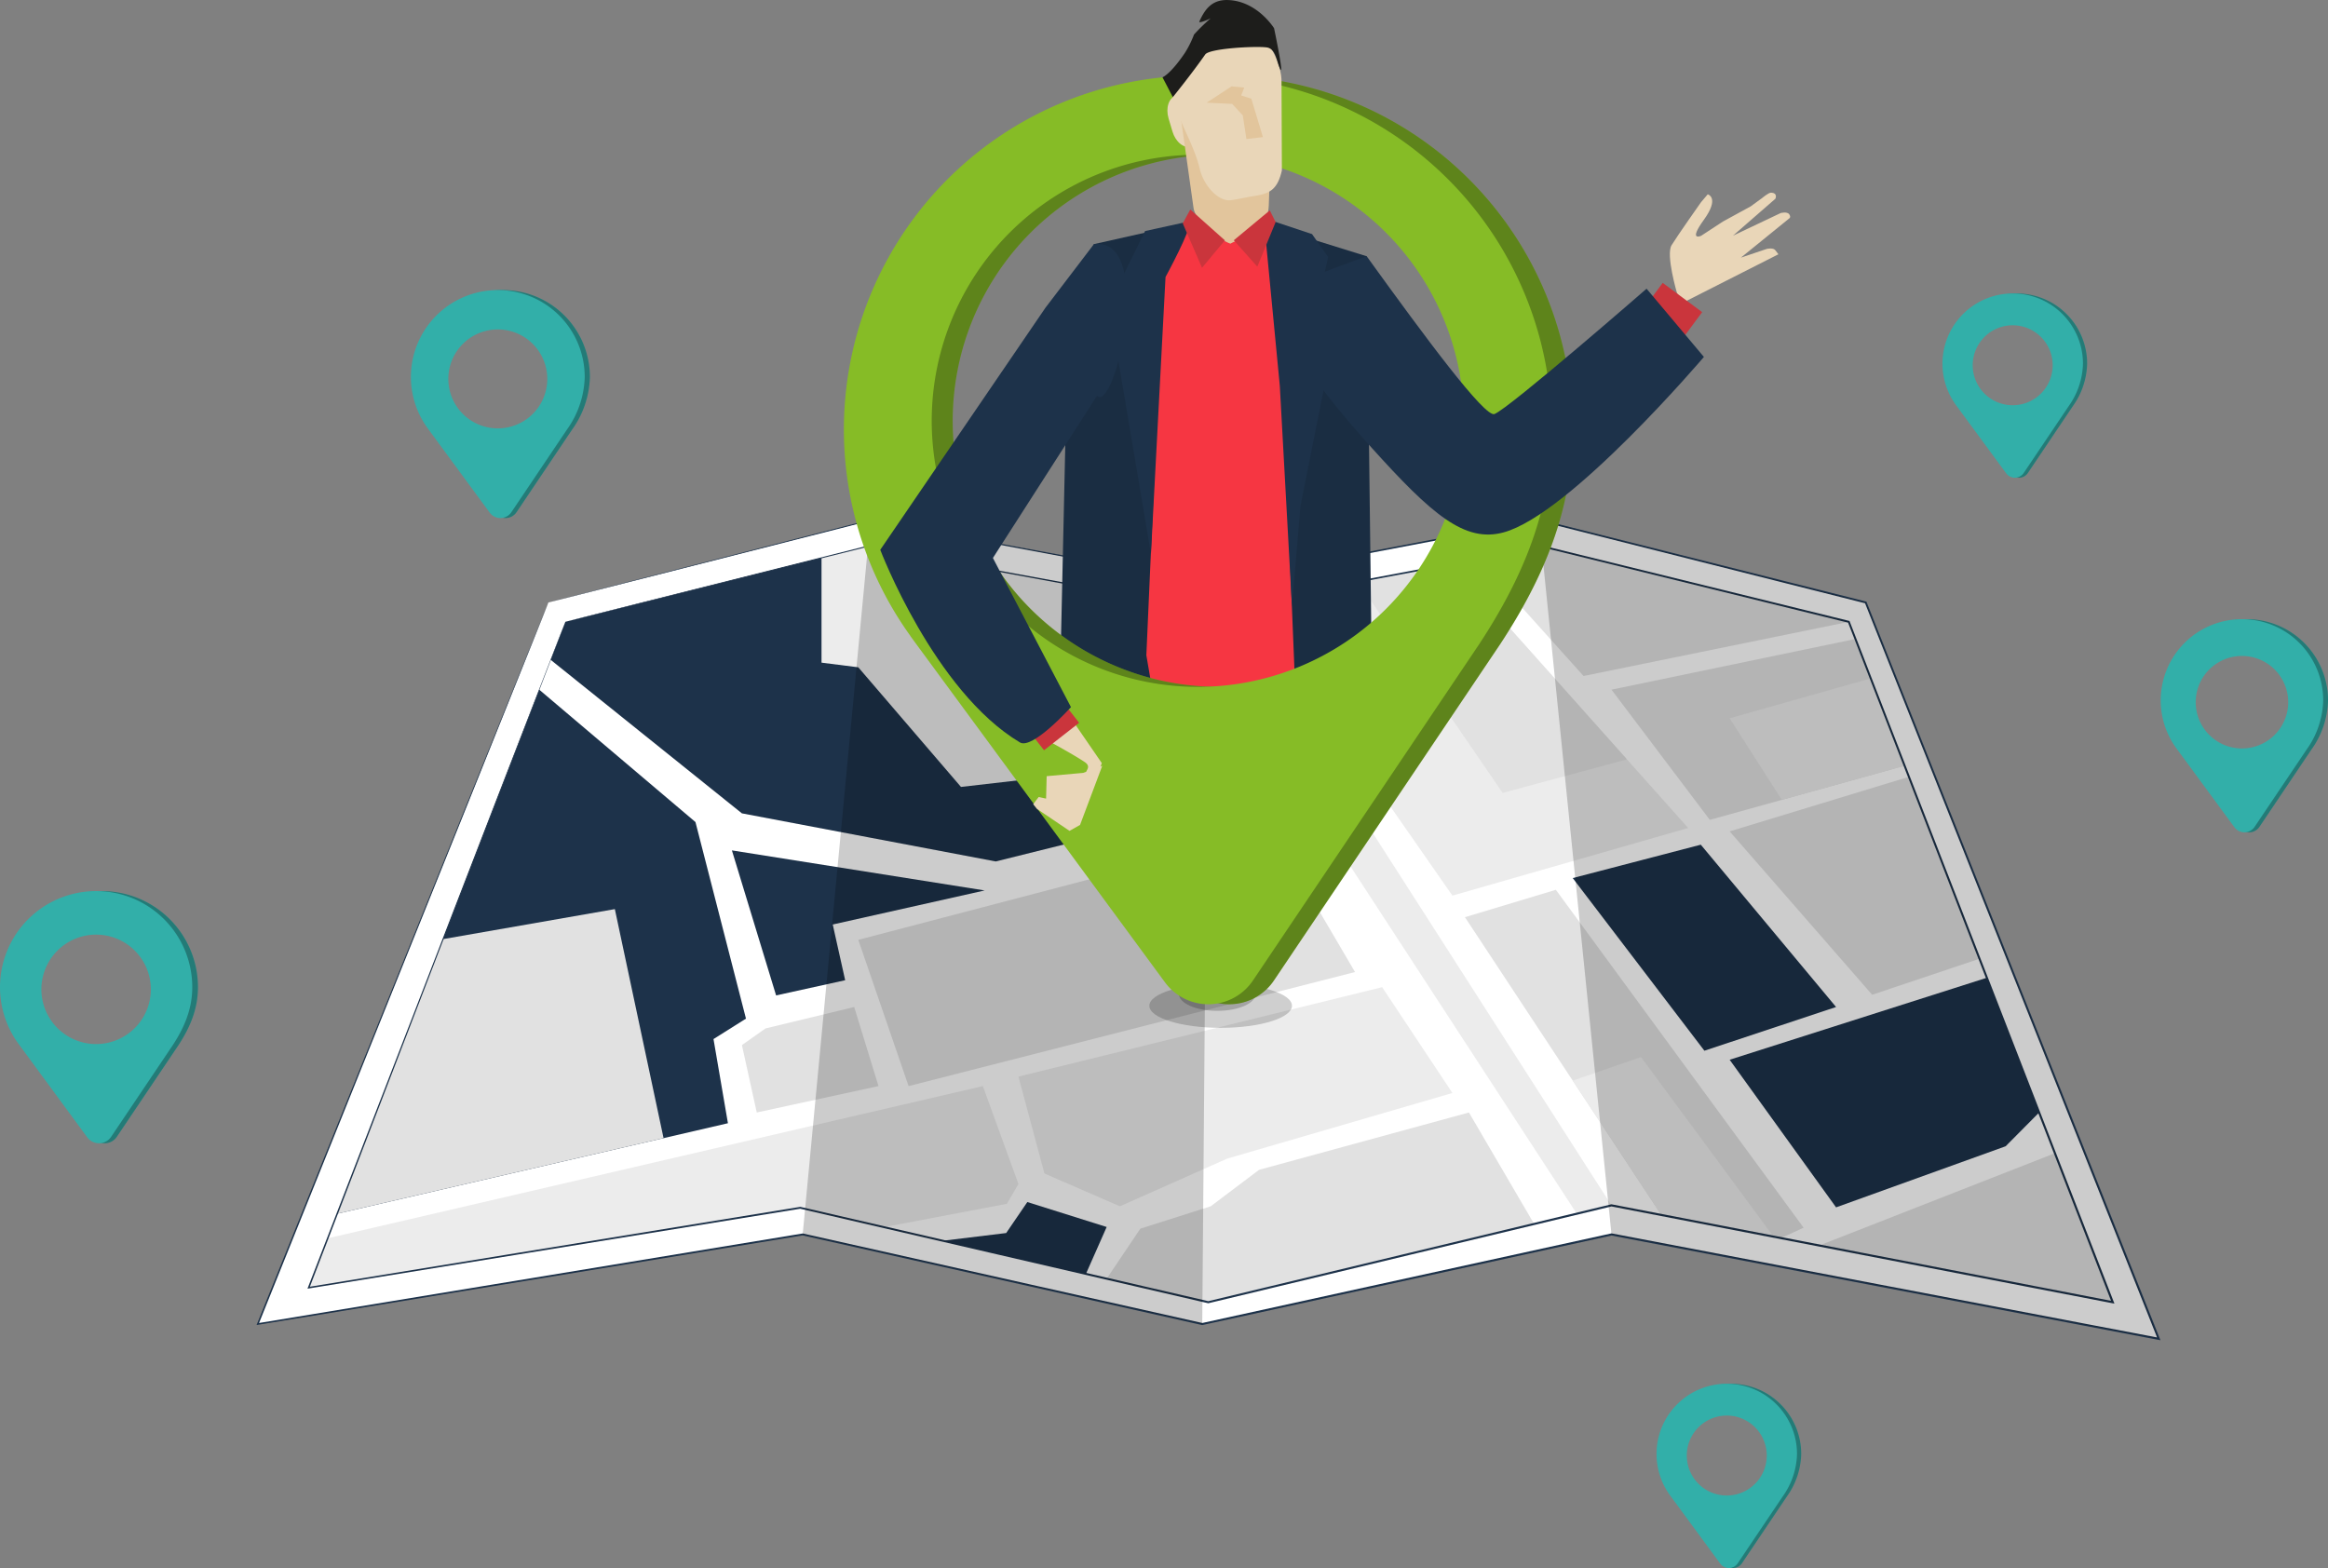
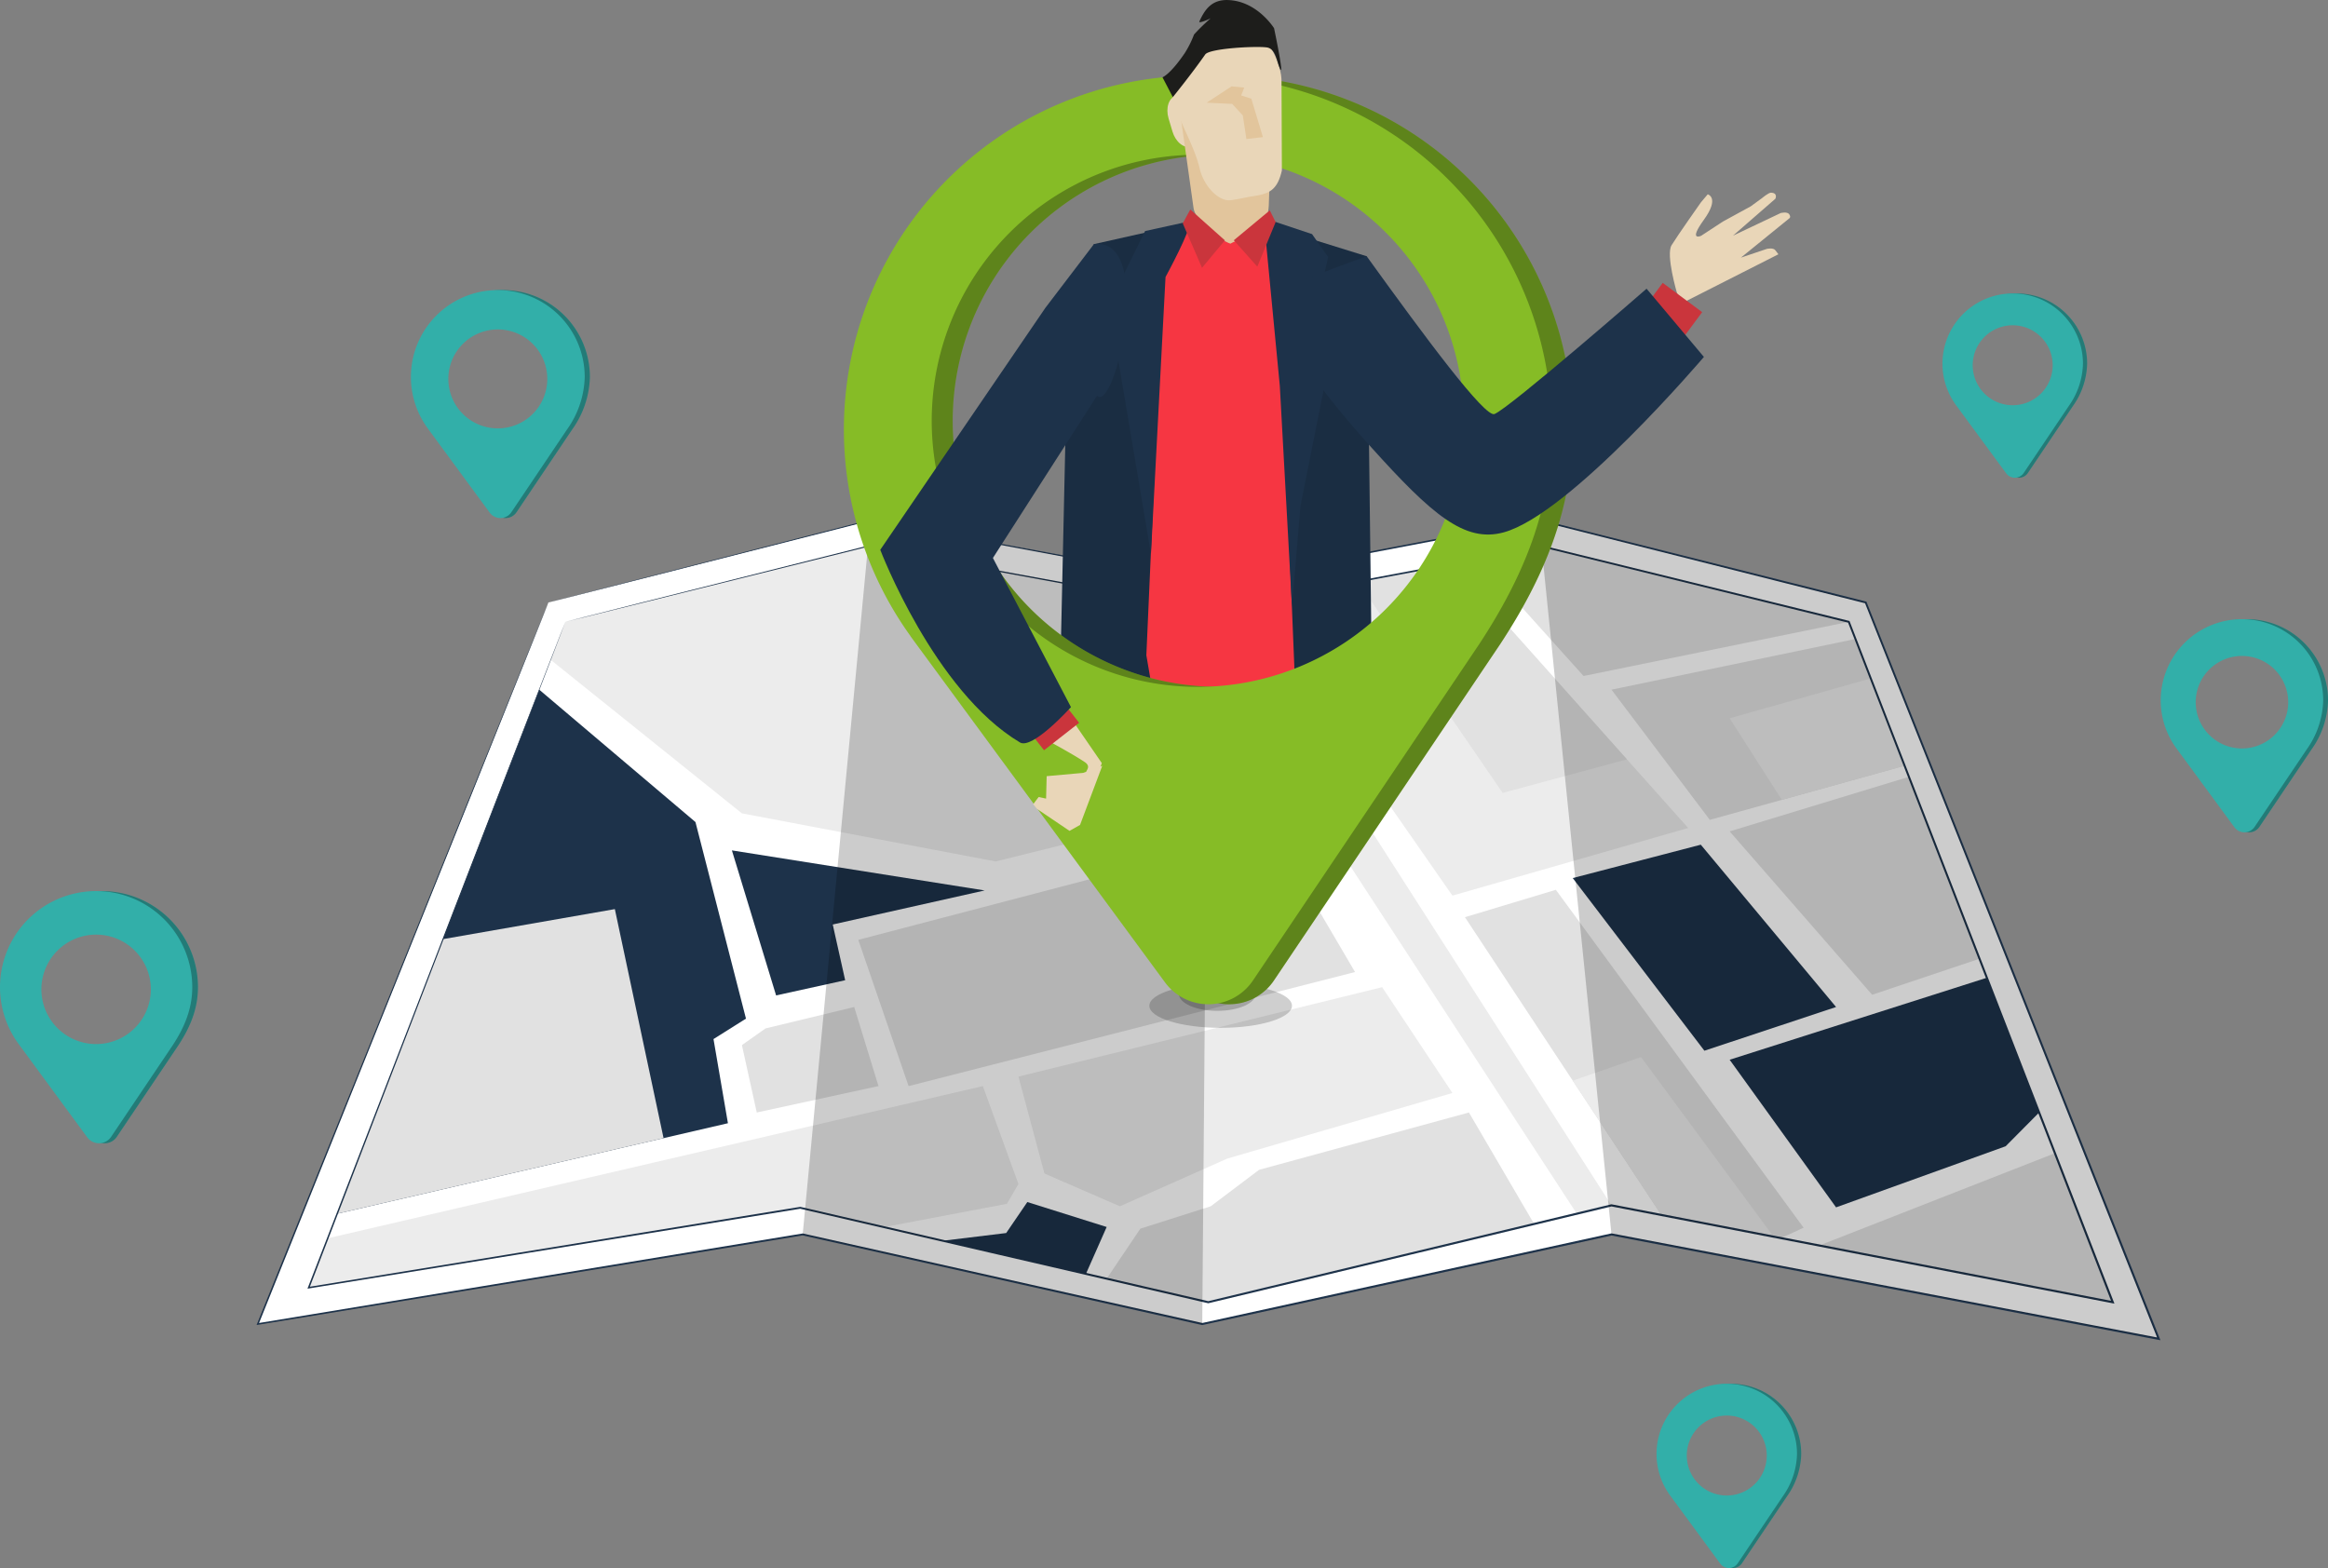
<svg xmlns="http://www.w3.org/2000/svg" width="491.334" height="330.965" viewBox="0 0 491.334 330.965">
  <rect x="0" y="0" width="491.334" height="330.965" fill="#808080" stroke="none" />
  <g id="Groupe_2013" data-name="Groupe 2013" transform="translate(-3530.415 -365.247)">
    <g id="Groupe_1987" data-name="Groupe 1987" transform="translate(3584.57 474.847)">
      <g id="Groupe_1958" data-name="Groupe 1958">
        <g id="Groupe_1955" data-name="Groupe 1955" transform="translate(0.261 0.186)">
          <path id="Tracé_5066" data-name="Tracé 5066" d="M3667.669,535.8l-61.33,152.3,114.994-18.91,84.329,18.91,86.373-18.91,115.5,22.033L3945.7,535.8l-69-17.377-69.764,13.288-71.3-13.288Z" transform="translate(-3606.339 -518.425)" fill="#fff" />
        </g>
        <g id="Groupe_1957" data-name="Groupe 1957">
          <g id="Groupe_1956" data-name="Groupe 1956">
            <path id="Tracé_5067" data-name="Tracé 5067" d="M3667.566,535.729s.376-.105,1.127-.3l3.357-.872,13.154-3.392,50.309-12.92.023-.006.025,0,71.3,13.247h-.057l69.758-13.314.04-.008.039.01,69,17.358.1.025.038.1,61.862,155.418.15.376-.4-.076-59.417-11.333-56.087-10.7h.089l-86.375,18.9-.046.01-.047-.01-84.325-18.925.076,0-115,18.875-.287.047.109-.269,44.95-111.417c5.314-13.147,9.441-23.359,12.242-30.287,1.4-3.456,2.471-6.092,3.192-7.869s1.1-2.669,1.1-2.669-.355.922-1.066,2.7l-3.159,7.9-12.171,30.339-44.782,111.419-.178-.222L3721.2,668.925l.039-.006.037.008,84.333,18.9h-.093l86.372-18.918.044-.01.045.009,56.088,10.7,59.417,11.336-.248.3L3945.41,535.8l.137.12-68.992-17.4.079,0-69.768,13.261-.028.005-.029-.005-71.289-13.33h.049l-50.3,12.8-13.183,3.341-3.375.849C3667.955,535.638,3667.566,535.729,3667.566,535.729Z" transform="translate(-3605.975 -518.166)" fill="#1d324a" />
          </g>
        </g>
      </g>
      <g id="Groupe_1959" data-name="Groupe 1959" transform="translate(10.994 5.808)">
        <path id="Tracé_5068" data-name="Tracé 5068" d="M3675.489,542.113l-54.175,140.548,103.75-16.866,86.117,19.932,85.1-20.443,105.795,20.443-55.708-143.615-64.4-15.844-70.785,13.288-72.318-13.288Z" transform="translate(-3621.313 -526.269)" fill="#fff" />
      </g>
      <g id="Groupe_1960" data-name="Groupe 1960" transform="translate(17.013 35.97)">
        <path id="Tracé_5069" data-name="Tracé 5069" d="M3629.712,678.965l82.465-19.1-3.046-17.765,6.853-4.314-10.66-41.49-32.976-27.945Z" transform="translate(-3629.712 -568.352)" fill="#1d324a" />
      </g>
      <g id="Groupe_1961" data-name="Groupe 1961" transform="translate(10.994 119.644)">
        <path id="Tracé_5070" data-name="Tracé 5070" d="M3621.313,727.654l4.021-10.431L3763.6,685.1l7.511,20.67-2.435,4.173-25.97,4.93-17.643-4.084Z" transform="translate(-3621.313 -685.099)" fill="#ececec" />
      </g>
      <g id="Groupe_1962" data-name="Groupe 1962" transform="translate(160.792 98.766)">
        <path id="Tracé_5071" data-name="Tracé 5071" d="M3830.319,674.846l5.486,20.451,15.921,6.922,22.659-10.068,47.525-13.844-14.83-22.338Z" transform="translate(-3830.319 -655.969)" fill="#ececec" />
      </g>
      <g id="Groupe_1963" data-name="Groupe 1963" transform="translate(102.428 102.951)">
        <path id="Tracé_5072" data-name="Tracé 5072" d="M3752.02,684.075l25.692-5.574-5.126-16.693-18.716,4.523-4.983,3.516Z" transform="translate(-3748.886 -661.808)" fill="#e1e1e1" />
      </g>
      <g id="Groupe_1964" data-name="Groupe 1964" transform="translate(100.316 69.895)">
        <path id="Tracé_5073" data-name="Tracé 5073" d="M3745.941,615.687l9.329,30.611,14.576-3.207-2.624-11.762,32.068-7.187Z" transform="translate(-3745.941 -615.687)" fill="#1d324a" />
      </g>
      <g id="Groupe_1965" data-name="Groupe 1965" transform="translate(62.075 5.808)">
        <path id="Tracé_5074" data-name="Tracé 5074" d="M3692.585,550.137l40.352,32.4,53.571,10.155,57.14-14.2-26.083-41.464-58.512-10.751-63.375,15.844Z" transform="translate(-3692.585 -526.269)" fill="#ececec" />
      </g>
      <g id="Groupe_1966" data-name="Groupe 1966" transform="translate(194.858 17.993)">
        <path id="Tracé_5075" data-name="Tracé 5075" d="M3877.849,543.27l83.773,128.59,7.326-1.76-81.08-126.481-4.016.754Z" transform="translate(-3877.849 -543.27)" fill="#ececec" />
      </g>
      <g id="Groupe_1967" data-name="Groupe 1967" transform="translate(126.991 65.882)">
        <path id="Tracé_5076" data-name="Tracé 5076" d="M3783.158,632.98l10.616,30.87L3888,639.775l-17.438-29.688Z" transform="translate(-3783.158 -610.087)" fill="#e1e1e1" />
      </g>
      <g id="Groupe_1968" data-name="Groupe 1968" transform="translate(179.414 125.218)">
        <path id="Tracé_5077" data-name="Tracé 5077" d="M3856.3,727.959l.917-1.364,6.189-9.2,14.852-4.722,10.213-7.7,44.289-12.1,13.754,23.527-68.768,16.521" transform="translate(-3856.301 -692.875)" fill="#e1e1e1" />
      </g>
      <g id="Groupe_1969" data-name="Groupe 1969" transform="translate(257.862 5.808)">
        <path id="Tracé_5078" data-name="Tracé 5078" d="M3965.755,528.857l22.2,24.689,55.984-11.433-64.4-15.844Z" transform="translate(-3965.755 -526.269)" fill="#e1e1e1" />
      </g>
      <g id="Groupe_1970" data-name="Groupe 1970" transform="translate(285.957 25.271)">
        <path id="Tracé_5079" data-name="Tracé 5079" d="M4066.823,580.181l-41.118,11.424-20.751-27.481,51.491-10.7Z" transform="translate(-4004.954 -553.425)" fill="#e1e1e1" />
      </g>
      <g id="Groupe_1971" data-name="Groupe 1971" transform="translate(209.274 9.424)">
        <path id="Tracé_5080" data-name="Tracé 5080" d="M3897.963,539.407l43.11,61.923,49.755-14.276-49.755-55.74Z" transform="translate(-3897.963 -531.314)" fill="#ececec" />
      </g>
      <g id="Groupe_1972" data-name="Groupe 1972" transform="translate(329.802 133.808)">
        <path id="Tracé_5081" data-name="Tracé 5081" d="M4066.128,724.347l49.748-19.487,12.2,31.458Z" transform="translate(-4066.128 -704.86)" fill="#e1e1e1" />
      </g>
      <g id="Groupe_1973" data-name="Groupe 1973" transform="translate(277.775 68.691)">
        <path id="Tracé_5082" data-name="Tracé 5082" d="M3993.538,621.053l27.029-7.046,28.552,34.26-27.791,9.229Z" transform="translate(-3993.538 -614.007)" fill="#1d324a" />
      </g>
      <g id="Groupe_1974" data-name="Groupe 1974" transform="translate(310.895 54.359)">
        <path id="Tracé_5083" data-name="Tracé 5083" d="M4039.75,605.533l30.075,34.484,22.657-7.6-14.9-38.4Z" transform="translate(-4039.75 -594.01)" fill="#e1e1e1" />
      </g>
      <g id="Groupe_1975" data-name="Groupe 1975" transform="translate(310.895 96.777)">
        <path id="Tracé_5084" data-name="Tracé 5084" d="M4062.21,701.658,4039.75,670.5l54.289-17.307,11.032,28.441L4098,688.76Z" transform="translate(-4039.75 -653.194)" fill="#1d324a" />
      </g>
      <g id="Groupe_1976" data-name="Groupe 1976" transform="translate(255.027 78.213)">
        <path id="Tracé_5085" data-name="Tracé 5085" d="M3961.8,633.074l41.271,62.588,25.413,5.149,4.794-2.195-52.293-71.324Z" transform="translate(-3961.799 -627.292)" fill="#e1e1e1" />
      </g>
      <g id="Groupe_1977" data-name="Groupe 1977" transform="translate(17.013 82.288)">
        <path id="Tracé_5086" data-name="Tracé 5086" d="M3698.592,681.32l-10.282-48.342-36.257,6.335-22.341,57.96Z" transform="translate(-3629.712 -632.977)" fill="#e1e1e1" />
      </g>
      <g id="Groupe_1978" data-name="Groupe 1978" transform="translate(62.075 8.136)">
-         <path id="Tracé_5087" data-name="Tracé 5087" d="M3749.74,529.518V551.65l7.761.981,21.673,25.25,18.631-2.14,8.869,12.855-20.166,5.013-53.571-10.155-40.352-32.4,3.093-8.025Z" transform="translate(-3692.585 -529.518)" fill="#1d324a" />
-       </g>
+         </g>
      <g id="Groupe_1979" data-name="Groupe 1979" transform="translate(232.545 9.424)">
        <path id="Tracé_5088" data-name="Tracé 5088" d="M3930.431,535.228l30.442,44.423,26.221-7.084-36.823-41.252Z" transform="translate(-3930.431 -531.314)" fill="#e1e1e1" />
      </g>
      <g id="Groupe_1980" data-name="Groupe 1980" transform="translate(310.895 33.592)">
        <path id="Tracé_5089" data-name="Tracé 5089" d="M4050.761,590.671l-11.012-17.219,29.779-8.417,7.151,18.435Z" transform="translate(-4039.75 -565.035)" fill="#ececec" />
      </g>
      <g id="Groupe_1981" data-name="Groupe 1981" transform="translate(277.775 113.511)">
        <path id="Tracé_5090" data-name="Tracé 5090" d="M3993.538,681.523l14.414-4.982,27.958,37.9-23.85-4.832Z" transform="translate(-3993.538 -676.542)" fill="#ececec" />
      </g>
      <g id="Groupe_1982" data-name="Groupe 1982" transform="translate(144.798 144.119)">
        <path id="Tracé_5091" data-name="Tracé 5091" d="M3808,727.418l13.407-1.631,4.466-6.54,16.743,5.264-4.379,9.906Z" transform="translate(-3808.003 -719.246)" fill="#1d324a" />
      </g>
      <g id="Groupe_1984" data-name="Groupe 1984" transform="translate(10.741 5.619)">
        <g id="Groupe_1983" data-name="Groupe 1983">
          <path id="Tracé_5092" data-name="Tracé 5092" d="M3675.389,542.038s1.412-.371,4.178-1.072l12.263-3.095,46.906-11.785.024-.006.024,0,72.326,13.244h-.057l70.781-13.315.039-.008.04.01,64.4,15.826.1.025.038.1,55.727,143.607.146.375-.4-.077-53.079-10.255-52.715-10.188.094,0-85.1,20.435-.049.012-.049-.011-86.114-19.949.075,0L3621.24,682.746l-.279.045.1-.263,39.722-102.836,10.814-27.937,2.819-7.257c.637-1.633.971-2.46.971-2.46s-.313.851-.939,2.495l-2.787,7.289c-2.458,6.4-6.08,15.837-10.743,27.988l-39.555,102.834-.176-.218,103.744-16.9.039-.006.038.009,86.121,19.915h-.1l85.094-20.452.047-.011.047.009,52.715,10.185,53.079,10.258-.249.3c-19.827-51.132-38.646-99.67-55.689-143.622l.141.123-64.393-15.86.077,0-70.79,13.26-.028.006-.029-.006-72.31-13.332h.047L3691.9,537.968l-12.29,3.044C3676.827,541.7,3675.389,542.038,3675.389,542.038Z" transform="translate(-3620.961 -526.006)" fill="#1d324a" />
        </g>
      </g>
      <g id="Groupe_1985" data-name="Groupe 1985" transform="translate(115.255 0.186)" opacity="0.2">
        <path id="Tracé_5093" data-name="Tracé 5093" d="M3851.112,688.105l1.278-156.392-71.3-13.288L3766.783,669.2Z" transform="translate(-3766.783 -518.425)" />
      </g>
      <g id="Groupe_1986" data-name="Groupe 1986" transform="translate(270.625 0.186)" opacity="0.2">
        <path id="Tracé_5094" data-name="Tracé 5094" d="M3983.562,518.425l15.332,150.77L4114.4,691.228,4052.558,535.8Z" transform="translate(-3983.562 -518.425)" />
      </g>
    </g>
    <ellipse id="Ellipse_87" data-name="Ellipse 87" cx="15.051" cy="4.659" rx="15.051" ry="4.659" transform="translate(3772.99 572.875)" opacity="0.19" />
    <ellipse id="Ellipse_88" data-name="Ellipse 88" cx="8.104" cy="3.584" rx="8.104" ry="3.584" transform="translate(3779.22 571.441)" opacity="0.21" />
    <path id="Tracé_5095" data-name="Tracé 5095" d="M3908.714,439.743l-20.4-8.953-6.923,4.292-12.5-3.295s-14.573,8.952-16.03,8.952.485,83.573.485,83.573l36.912,11.943,14.085-9.454Z" transform="translate(-91.188 -18.567)" fill="#f63642" />
    <path id="Tracé_5096" data-name="Tracé 5096" d="M3910.452,555.31l-4.32-105.441-2.914-18.366,21.25,6.6,1.354,110.164Z" transform="translate(-105.607 -18.769)" fill="#1a2d42" />
    <path id="Tracé_5097" data-name="Tracé 5097" d="M3869.8,430.79l-5.666,10.848-3.562,80.482,5.535,32.335-24.283-2.549,2.235-101.217,5.45-15.346Z" transform="translate(-88.215 -18.567)" fill="#1a2d42" />
    <g id="Groupe_1988" data-name="Groupe 1988" transform="translate(3712.946 381.205)">
      <path id="Tracé_5098" data-name="Tracé 5098" d="M3858.014,387.533a74.68,74.68,0,0,0-58.859,118.282l-.021.006.729.991.1.14,52.893,71.942a11.355,11.355,0,0,0,18.571-.388l47.808-71.074c9.047-13.8,15.252-28.219,15.252-45.219A74.7,74.7,0,0,0,3858.014,387.533Zm1.775,129a56.16,56.16,0,1,1,56.16-56.159A56.16,56.16,0,0,1,3859.79,516.533Z" transform="translate(-3785.09 -387.512)" fill="#86bc26" />
    </g>
    <g id="Groupe_1989" data-name="Groupe 1989" transform="translate(3712.946 381.205)" opacity="0.3">
      <path id="Tracé_5099" data-name="Tracé 5099" d="M3858.014,387.533a74.68,74.68,0,0,0-58.859,118.282l-.021.006.729.991.1.14,52.893,71.942a11.355,11.355,0,0,0,18.571-.388l47.808-71.074c9.047-13.8,15.252-28.219,15.252-45.219A74.7,74.7,0,0,0,3858.014,387.533Zm1.775,129a56.16,56.16,0,1,1,56.16-56.159A56.16,56.16,0,0,1,3859.79,516.533Z" transform="translate(-3785.09 -387.512)" />
    </g>
    <g id="Groupe_1990" data-name="Groupe 1990" transform="translate(3708.519 381.205)">
      <path id="Tracé_5100" data-name="Tracé 5100" d="M3851.837,387.533a74.681,74.681,0,0,0-58.86,118.282l-.019.006.728.991c.035.046.069.093.1.14l52.893,71.942a11.355,11.355,0,0,0,18.571-.388l47.808-71.074c9.047-13.8,15.253-28.219,15.253-45.219A74.7,74.7,0,0,0,3851.837,387.533Zm1.776,129a56.16,56.16,0,1,1,56.16-56.159A56.16,56.16,0,0,1,3853.613,516.533Z" transform="translate(-3778.913 -387.512)" fill="#86bc26" />
    </g>
    <g id="Groupe_1991" data-name="Groupe 1991" transform="translate(3775.761 365.247)">
      <path id="Tracé_5101" data-name="Tracé 5101" d="M3880.651,399.364c.652,2.193-.034,4.328-1.524,4.77h0c-1.494.447-3.228-.975-3.879-3.173l-.821-2.759c-.647-2.194.036-4.33,1.529-4.773h0c1.49-.438,3.227.976,3.876,3.174Z" transform="translate(-3873.144 -373.208)" fill="#e9d6b8" />
      <path id="Tracé_5102" data-name="Tracé 5102" d="M3896.71,412.881c-.143,3.655-2.121,6.891-4.37,7.127a8.007,8.007,0,0,0-3.641,1.012c-.095.429-7.393-3.782-7.887-7.56q-1.264-8.984-2.528-17.966c-.542-3.589.621-10.879,3.929-13.14a9.2,9.2,0,0,1,9.836-.355c3.528,2.01,5.458,9.19,5.292,12.8Q3897.022,403.842,3896.71,412.881Z" transform="translate(-3874.269 -369.638)" fill="#e2c59c" />
      <path id="Tracé_5103" data-name="Tracé 5103" d="M3898.706,403.554c-.866,3.771-2.361,4.728-5.062,5.256-2.579.369-3.2.659-5.777,1.029-2.731.252-5.687-3.255-6.473-6.547-1.264-5.434-4.442-9.8-5.7-15.225-.8-3.255.473-6.254,4.362-8.81,3.563-2.292,7.71-6.829,11.667-5.625,4.337,1.371,6.958,7.75,6.906,11.129C3898.627,390.372,3898.709,397.942,3898.706,403.554Z" transform="translate(-3873.506 -367.566)" fill="#e9d6b8" />
      <path id="Tracé_5104" data-name="Tracé 5104" d="M3872.733,381.558l2.185,4.19s4.022-4.964,6.839-9.006c.888-1.277,10.548-1.808,12.968-1.487,1.758.237,2.062,2.468,2.518,3.748,1.645,4.592-.96-7.8-.96-7.8s-3.535-5.73-9.7-5.944c-3.4-.125-4.9,1.92-6.072,4.54-.274.611,3.694-1.142,2.993-1.2a42.583,42.583,0,0,0-4.111,3.928,21.069,21.069,0,0,1-1.955,3.926C3874.35,381,3872.733,381.558,3872.733,381.558Z" transform="translate(-3872.733 -365.247)" fill="#1d1d1b" />
      <path id="Tracé_5105" data-name="Tracé 5105" d="M3890.992,390.682l2.682.254-.649,1.659,2.147.695,2.442,8.1-3.484.411-.764-4.989-2.234-2.427-5.388-.258Z" transform="translate(-3876.418 -372.453)" fill="#e2c59c" />
    </g>
    <path id="Tracé_5106" data-name="Tracé 5106" d="M3910.31,490.147l6.319-31.57-3.887-5.827,3.4-15.059-3.4-4.852-10.2-3.4,3.4,35.451,2.568,46.612Z" transform="translate(-105.417 -18.184)" fill="#1d324a" />
    <path id="Tracé_5107" data-name="Tracé 5107" d="M3874.669,430.4c.485,1.457-5.135,11.776-5.135,11.776l-3.076,58.443-7.287-43.226,1.944-7.769-1.944-4.859,6.048-12.29Z" transform="translate(-93.13 -18.456)" fill="#1d324a" />
    <path id="Tracé_5108" data-name="Tracé 5108" d="M3893.736,433.512l4.961,5.568,3.866-9.407-1.231-2.473Z" transform="translate(-102.921 -17.55)" fill="#ca353c" />
    <path id="Tracé_5109" data-name="Tracé 5109" d="M3880.294,426.946l7.3,6.511-4.825,5.792-4.07-9.386Z" transform="translate(-98.662 -17.478)" fill="#ca353c" />
    <g id="Groupe_1995" data-name="Groupe 1995" transform="translate(3617.139 426.474)">
      <g id="Groupe_1992" data-name="Groupe 1992" transform="translate(1.087)">
        <path id="Tracé_5110" data-name="Tracé 5110" d="M3670.837,450.678a18.337,18.337,0,0,0-14.453,29.042l0,0,.178.243.025.034,12.987,17.664a2.789,2.789,0,0,0,4.561-.1l11.738-17.451a19.868,19.868,0,0,0,3.745-11.1A18.341,18.341,0,0,0,3670.837,450.678Zm.436,31.675a13.79,13.79,0,1,1,13.79-13.79A13.79,13.79,0,0,1,3671.273,482.353Z" transform="translate(-3652.931 -450.673)" fill="#32afa9" />
      </g>
      <g id="Groupe_1993" data-name="Groupe 1993" transform="translate(1.087)" opacity="0.3">
        <path id="Tracé_5111" data-name="Tracé 5111" d="M3670.837,450.678a18.337,18.337,0,0,0-14.453,29.042l0,0,.178.243.025.034,12.987,17.664a2.789,2.789,0,0,0,4.561-.1l11.738-17.451a19.868,19.868,0,0,0,3.745-11.1A18.341,18.341,0,0,0,3670.837,450.678Zm-1,31.675a13.79,13.79,0,1,1,13.79-13.79A13.79,13.79,0,0,1,3669.84,482.353Z" transform="translate(-3652.931 -450.673)" />
      </g>
      <g id="Groupe_1994" data-name="Groupe 1994">
-         <path id="Tracé_5112" data-name="Tracé 5112" d="M3669.321,450.678a18.337,18.337,0,0,0-14.452,29.042l-.005,0,.179.243.025.034,12.988,17.664a2.788,2.788,0,0,0,4.56-.1l11.739-17.451a19.87,19.87,0,0,0,3.744-11.1A18.341,18.341,0,0,0,3669.321,450.678Zm.436,29.189a10.443,10.443,0,1,1,10.443-10.443A10.444,10.444,0,0,1,3669.757,479.867Z" transform="translate(-3651.416 -450.673)" fill="#32afa9" />
+         <path id="Tracé_5112" data-name="Tracé 5112" d="M3669.321,450.678a18.337,18.337,0,0,0-14.452,29.042l-.005,0,.179.243.025.034,12.988,17.664a2.788,2.788,0,0,0,4.56-.1l11.739-17.451a19.87,19.87,0,0,0,3.744-11.1A18.341,18.341,0,0,0,3669.321,450.678m.436,29.189a10.443,10.443,0,1,1,10.443-10.443A10.444,10.444,0,0,1,3669.757,479.867Z" transform="translate(-3651.416 -450.673)" fill="#32afa9" />
      </g>
    </g>
    <g id="Groupe_1999" data-name="Groupe 1999" transform="translate(3880.034 657.319)">
      <g id="Groupe_1996" data-name="Groupe 1996" transform="translate(0.879)">
        <path id="Tracé_5113" data-name="Tracé 5113" d="M4211.111,680.676a14.819,14.819,0,0,0-11.679,23.47h0l.145.2.021.028,10.5,14.275a2.253,2.253,0,0,0,3.684-.077l9.486-14.1a16.057,16.057,0,0,0,3.026-8.973A14.822,14.822,0,0,0,4211.111,680.676Zm.351,25.6a11.144,11.144,0,1,1,11.144-11.144A11.143,11.143,0,0,1,4211.462,706.273Z" transform="translate(-4196.641 -680.672)" fill="#32afa9" />
      </g>
      <g id="Groupe_1997" data-name="Groupe 1997" transform="translate(0.879)" opacity="0.3">
        <path id="Tracé_5114" data-name="Tracé 5114" d="M4211.111,680.676a14.819,14.819,0,0,0-11.679,23.47h0l.145.2.021.028,10.5,14.275a2.253,2.253,0,0,0,3.684-.077l9.486-14.1a16.057,16.057,0,0,0,3.026-8.973A14.822,14.822,0,0,0,4211.111,680.676Zm-.807,25.6a11.144,11.144,0,1,1,11.143-11.144A11.144,11.144,0,0,1,4210.3,706.273Z" transform="translate(-4196.641 -680.672)" />
      </g>
      <g id="Groupe_1998" data-name="Groupe 1998">
        <path id="Tracé_5115" data-name="Tracé 5115" d="M4209.885,680.676a14.818,14.818,0,0,0-11.679,23.47h0l.144.2.021.028,10.494,14.275a2.253,2.253,0,0,0,3.685-.077l9.487-14.1a16.06,16.06,0,0,0,3.026-8.973A14.822,14.822,0,0,0,4209.885,680.676Zm.353,23.588a8.439,8.439,0,1,1,8.439-8.439A8.439,8.439,0,0,1,4210.238,704.264Z" transform="translate(-4195.415 -680.672)" fill="#32afa9" />
      </g>
    </g>
    <g id="Groupe_2003" data-name="Groupe 2003" transform="translate(3940.38 427.19)">
      <g id="Groupe_2000" data-name="Groupe 2000" transform="translate(0.879)">
        <path id="Tracé_5116" data-name="Tracé 5116" d="M4118.11,451.676a14.819,14.819,0,0,0-11.679,23.47h0l.145.2.02.028,10.5,14.275a2.253,2.253,0,0,0,3.684-.077l9.486-14.1a16.055,16.055,0,0,0,3.027-8.973A14.823,14.823,0,0,0,4118.11,451.676Zm.352,25.6a11.144,11.144,0,1,1,11.144-11.144A11.143,11.143,0,0,1,4118.462,477.273Z" transform="translate(-4103.641 -451.672)" fill="#32afa9" />
      </g>
      <g id="Groupe_2001" data-name="Groupe 2001" transform="translate(0.879)" opacity="0.3">
        <path id="Tracé_5117" data-name="Tracé 5117" d="M4118.11,451.676a14.819,14.819,0,0,0-11.679,23.47h0l.145.2.02.028,10.5,14.275a2.253,2.253,0,0,0,3.684-.077l9.486-14.1a16.055,16.055,0,0,0,3.027-8.973A14.823,14.823,0,0,0,4118.11,451.676Zm-.806,25.6a11.144,11.144,0,1,1,11.144-11.144A11.143,11.143,0,0,1,4117.3,477.273Z" transform="translate(-4103.641 -451.672)" />
      </g>
      <g id="Groupe_2002" data-name="Groupe 2002">
        <path id="Tracé_5118" data-name="Tracé 5118" d="M4116.885,451.676a14.819,14.819,0,0,0-11.679,23.47h0l.144.2.021.028,10.5,14.275a2.253,2.253,0,0,0,3.684-.077l9.487-14.1a16.06,16.06,0,0,0,3.025-8.973A14.822,14.822,0,0,0,4116.885,451.676Zm.353,23.588a8.439,8.439,0,1,1,8.439-8.439A8.439,8.439,0,0,1,4117.238,475.264Z" transform="translate(-4102.415 -451.672)" fill="#32afa9" />
      </g>
    </g>
    <g id="Groupe_2007" data-name="Groupe 2007" transform="translate(3986.444 495.937)">
      <g id="Groupe_2004" data-name="Groupe 2004" transform="translate(1.016)">
        <path id="Tracé_5119" data-name="Tracé 5119" d="M4235.069,553.177a17.139,17.139,0,0,0-13.508,27.146h0l.167.227.024.032,12.139,16.512a2.606,2.606,0,0,0,4.262-.09l10.972-16.312a18.566,18.566,0,0,0,3.5-10.378A17.145,17.145,0,0,0,4235.069,553.177Zm.407,29.606a12.889,12.889,0,1,1,12.889-12.889A12.889,12.889,0,0,1,4235.477,582.783Z" transform="translate(-4218.333 -553.172)" fill="#32afa9" />
      </g>
      <g id="Groupe_2005" data-name="Groupe 2005" transform="translate(1.016)" opacity="0.3">
        <path id="Tracé_5120" data-name="Tracé 5120" d="M4235.069,553.177a17.139,17.139,0,0,0-13.508,27.146h0l.167.227.024.032,12.139,16.512a2.606,2.606,0,0,0,4.262-.09l10.972-16.312a18.566,18.566,0,0,0,3.5-10.378A17.145,17.145,0,0,0,4235.069,553.177Zm-.933,29.606a12.889,12.889,0,1,1,12.89-12.889A12.889,12.889,0,0,1,4234.136,582.783Z" transform="translate(-4218.333 -553.172)" />
      </g>
      <g id="Groupe_2006" data-name="Groupe 2006">
        <path id="Tracé_5121" data-name="Tracé 5121" d="M4233.652,553.177a17.139,17.139,0,0,0-13.509,27.146h0l.167.227.024.032,12.139,16.512a2.605,2.605,0,0,0,4.261-.09l10.973-16.312a18.573,18.573,0,0,0,3.5-10.378A17.145,17.145,0,0,0,4233.652,553.177Zm.407,27.283a9.761,9.761,0,1,1,9.762-9.761A9.761,9.761,0,0,1,4234.059,580.46Z" transform="translate(-4216.915 -553.172)" fill="#32afa9" />
      </g>
    </g>
    <g id="Groupe_2011" data-name="Groupe 2011" transform="translate(3530.415 553.333)">
      <g id="Groupe_2008" data-name="Groupe 2008" transform="translate(1.203)">
        <path id="Tracé_5122" data-name="Tracé 5122" d="M3551.9,627.678a20.28,20.28,0,0,0-15.983,32.12l-.006,0,.2.269.028.038,14.363,19.536a3.084,3.084,0,0,0,5.043-.105l12.983-19.3c2.457-3.747,4.142-7.663,4.142-12.28A20.286,20.286,0,0,0,3551.9,627.678Zm.482,35.031a15.251,15.251,0,1,1,15.25-15.25A15.251,15.251,0,0,1,3552.378,662.709Z" transform="translate(-3532.093 -627.672)" fill="#32afa9" />
      </g>
      <g id="Groupe_2009" data-name="Groupe 2009" transform="translate(1.203)" opacity="0.3">
        <path id="Tracé_5123" data-name="Tracé 5123" d="M3551.9,627.678a20.28,20.28,0,0,0-15.983,32.12l-.006,0,.2.269.028.038,14.363,19.536a3.084,3.084,0,0,0,5.043-.105l12.983-19.3c2.457-3.747,4.142-7.663,4.142-12.28A20.286,20.286,0,0,0,3551.9,627.678Zm-1.1,35.031a15.251,15.251,0,1,1,15.251-15.25A15.251,15.251,0,0,1,3550.792,662.709Z" transform="translate(-3532.093 -627.672)" />
      </g>
      <g id="Groupe_2010" data-name="Groupe 2010">
        <path id="Tracé_5124" data-name="Tracé 5124" d="M3550.218,627.678a20.28,20.28,0,0,0-15.984,32.12l0,0,.2.269.028.038,14.364,19.536a3.084,3.084,0,0,0,5.043-.105l12.982-19.3c2.457-3.747,4.142-7.663,4.142-12.28A20.285,20.285,0,0,0,3550.218,627.678Zm.482,32.282a11.55,11.55,0,1,1,11.55-11.55A11.55,11.55,0,0,1,3550.7,659.96Z" transform="translate(-3530.415 -627.672)" fill="#32afa9" />
      </g>
    </g>
    <g id="Groupe_2012" data-name="Groupe 2012" transform="translate(3716.199 416.726)">
      <path id="Tracé_5125" data-name="Tracé 5125" d="M3842.329,604.512l-6.884-4.65-.782-.972,1.147-1.523,1.573.334.123-4.737,7.691-.691,4.04-1.489-4.686,12.474" transform="translate(-3802.386 -480.616)" fill="#e9d6b8" />
      <path id="Tracé_5126" data-name="Tracé 5126" d="M3815.325,542.405l23.427,34.094s-1.345,4.561-3.231,1.915c-.229-.313,1.117-1.142-.4-2.152-6.131-4.062-20.758-10.759-25.888-16.64a93.669,93.669,0,0,1-11.248-16.54Z" transform="translate(-3791.997 -466.911)" fill="#e9d6b8" />
      <rect id="Rectangle_979" data-name="Rectangle 979" width="9.404" height="10.367" transform="matrix(0.788, -0.616, 0.616, 0.788, 28.176, 98.711)" fill="#ca353c" />
      <path id="Tracé_5127" data-name="Tracé 5127" d="M3835.363,469.145l-21.96,34.223,16.476,31.482s-8.133,9.02-10.759,7.458c-18.148-10.81-29.491-40.666-29.491-40.666l34.848-51.071,10.247-13.447C3847.667,435.506,3839.258,472.835,3835.363,469.145Z" transform="translate(-3789.629 -437.073)" fill="#1d324a" />
    </g>
    <path id="Tracé_5128" data-name="Tracé 5128" d="M4023.649,443.185s-2.386-8.082-1.149-10.1,6.21-9.07,6.21-9.07l1.426-1.681s2.587.671-.81,5.37-.575,3.382-.575,3.382l4.585-3,5.878-3.213,2.442-1.783s1.314-1.117,1.837-1.1c1.517.06.915,1.285.915,1.285l-8.945,7.792,10.064-4.776s1.383-.382,1.82.275c.409.624,0,.847,0,.847l-10.206,8.285,5.449-1.837s1.366-.333,1.818.285c.495.677.644.844.644.844l-20.085,10.187Z" transform="translate(-139.296 -16.074)" fill="#e9d6b8" />
    <rect id="Rectangle_980" data-name="Rectangle 980" width="8.35" height="10.369" transform="translate(3876.361 431.66) rotate(-53.43)" fill="#ca353c" />
    <path id="Tracé_5129" data-name="Tracé 5129" d="M3905.825,448.757s-2.8,6.6,20.247,32.213c12.881,14.312,19.793,20.256,28,18.026,14.054-3.824,42.275-37.034,42.275-37.034l-12.1-14.4s-28.9,25.173-32.1,26.454c-2.017.806-14.557-16.088-26.973-33.308C3925.176,440.71,3907.378,447.022,3905.825,448.757Z" transform="translate(-106.315 -21.377)" fill="#1d324a" />
  </g>
</svg>